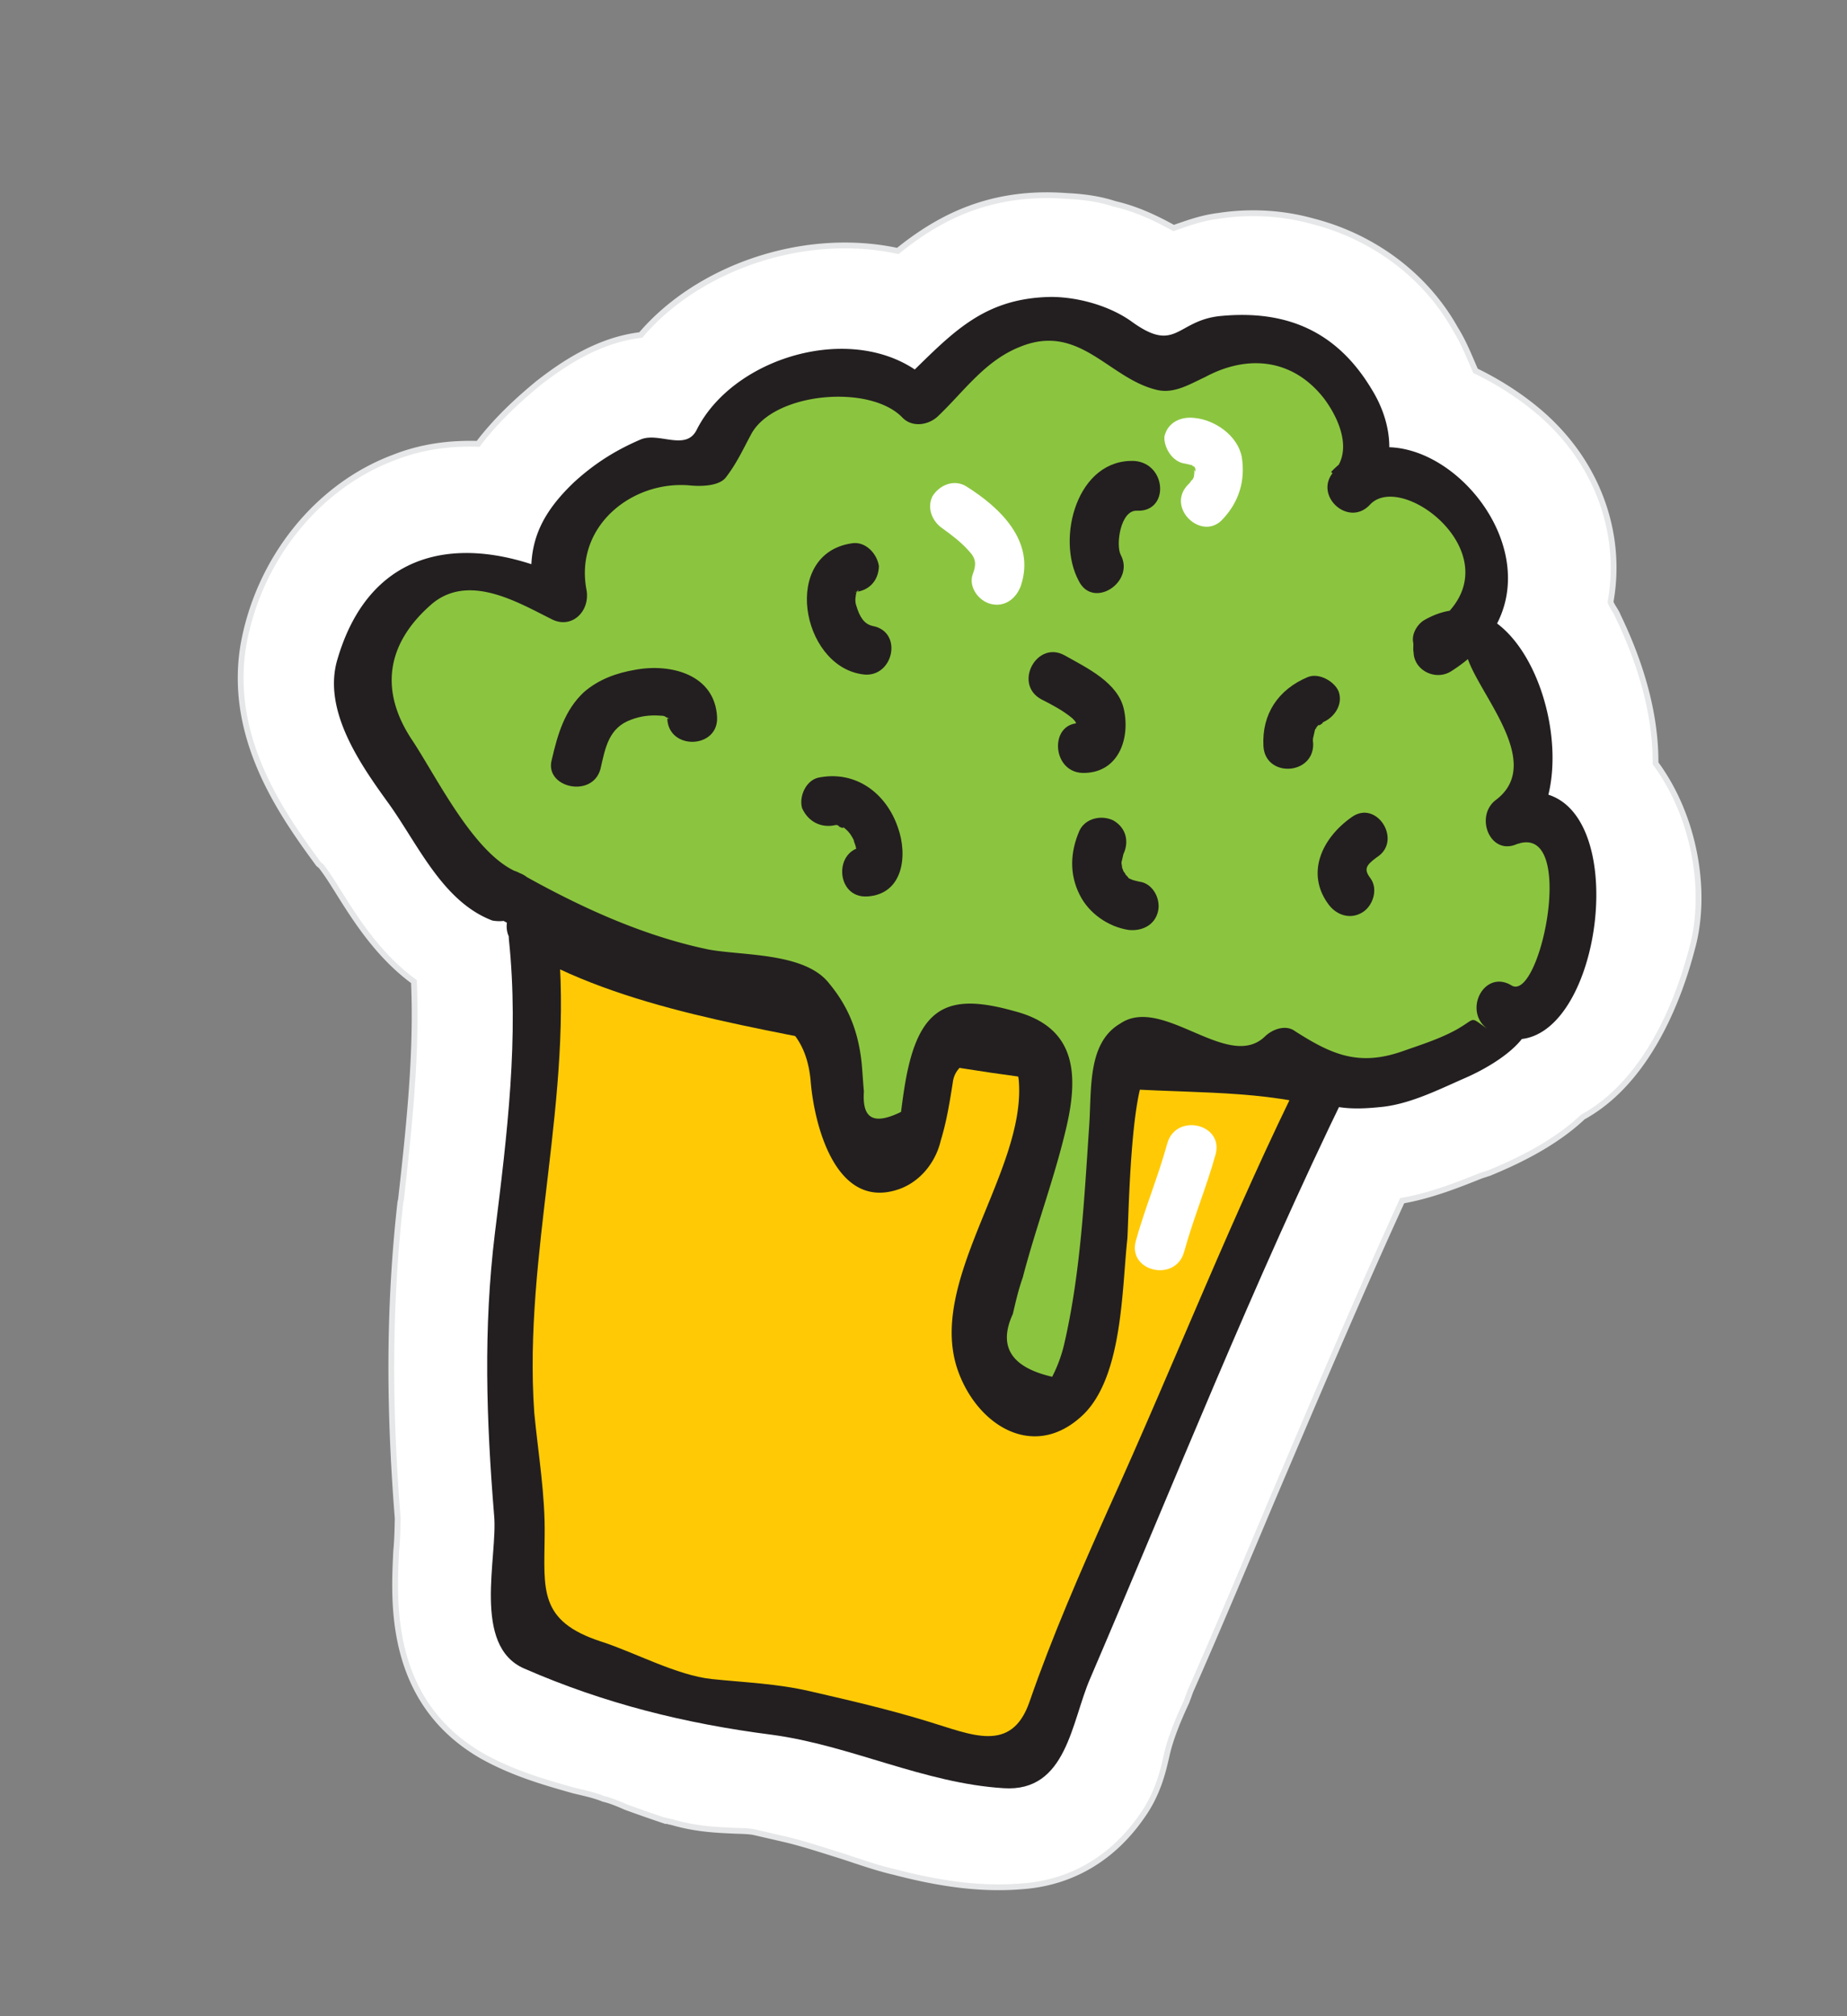
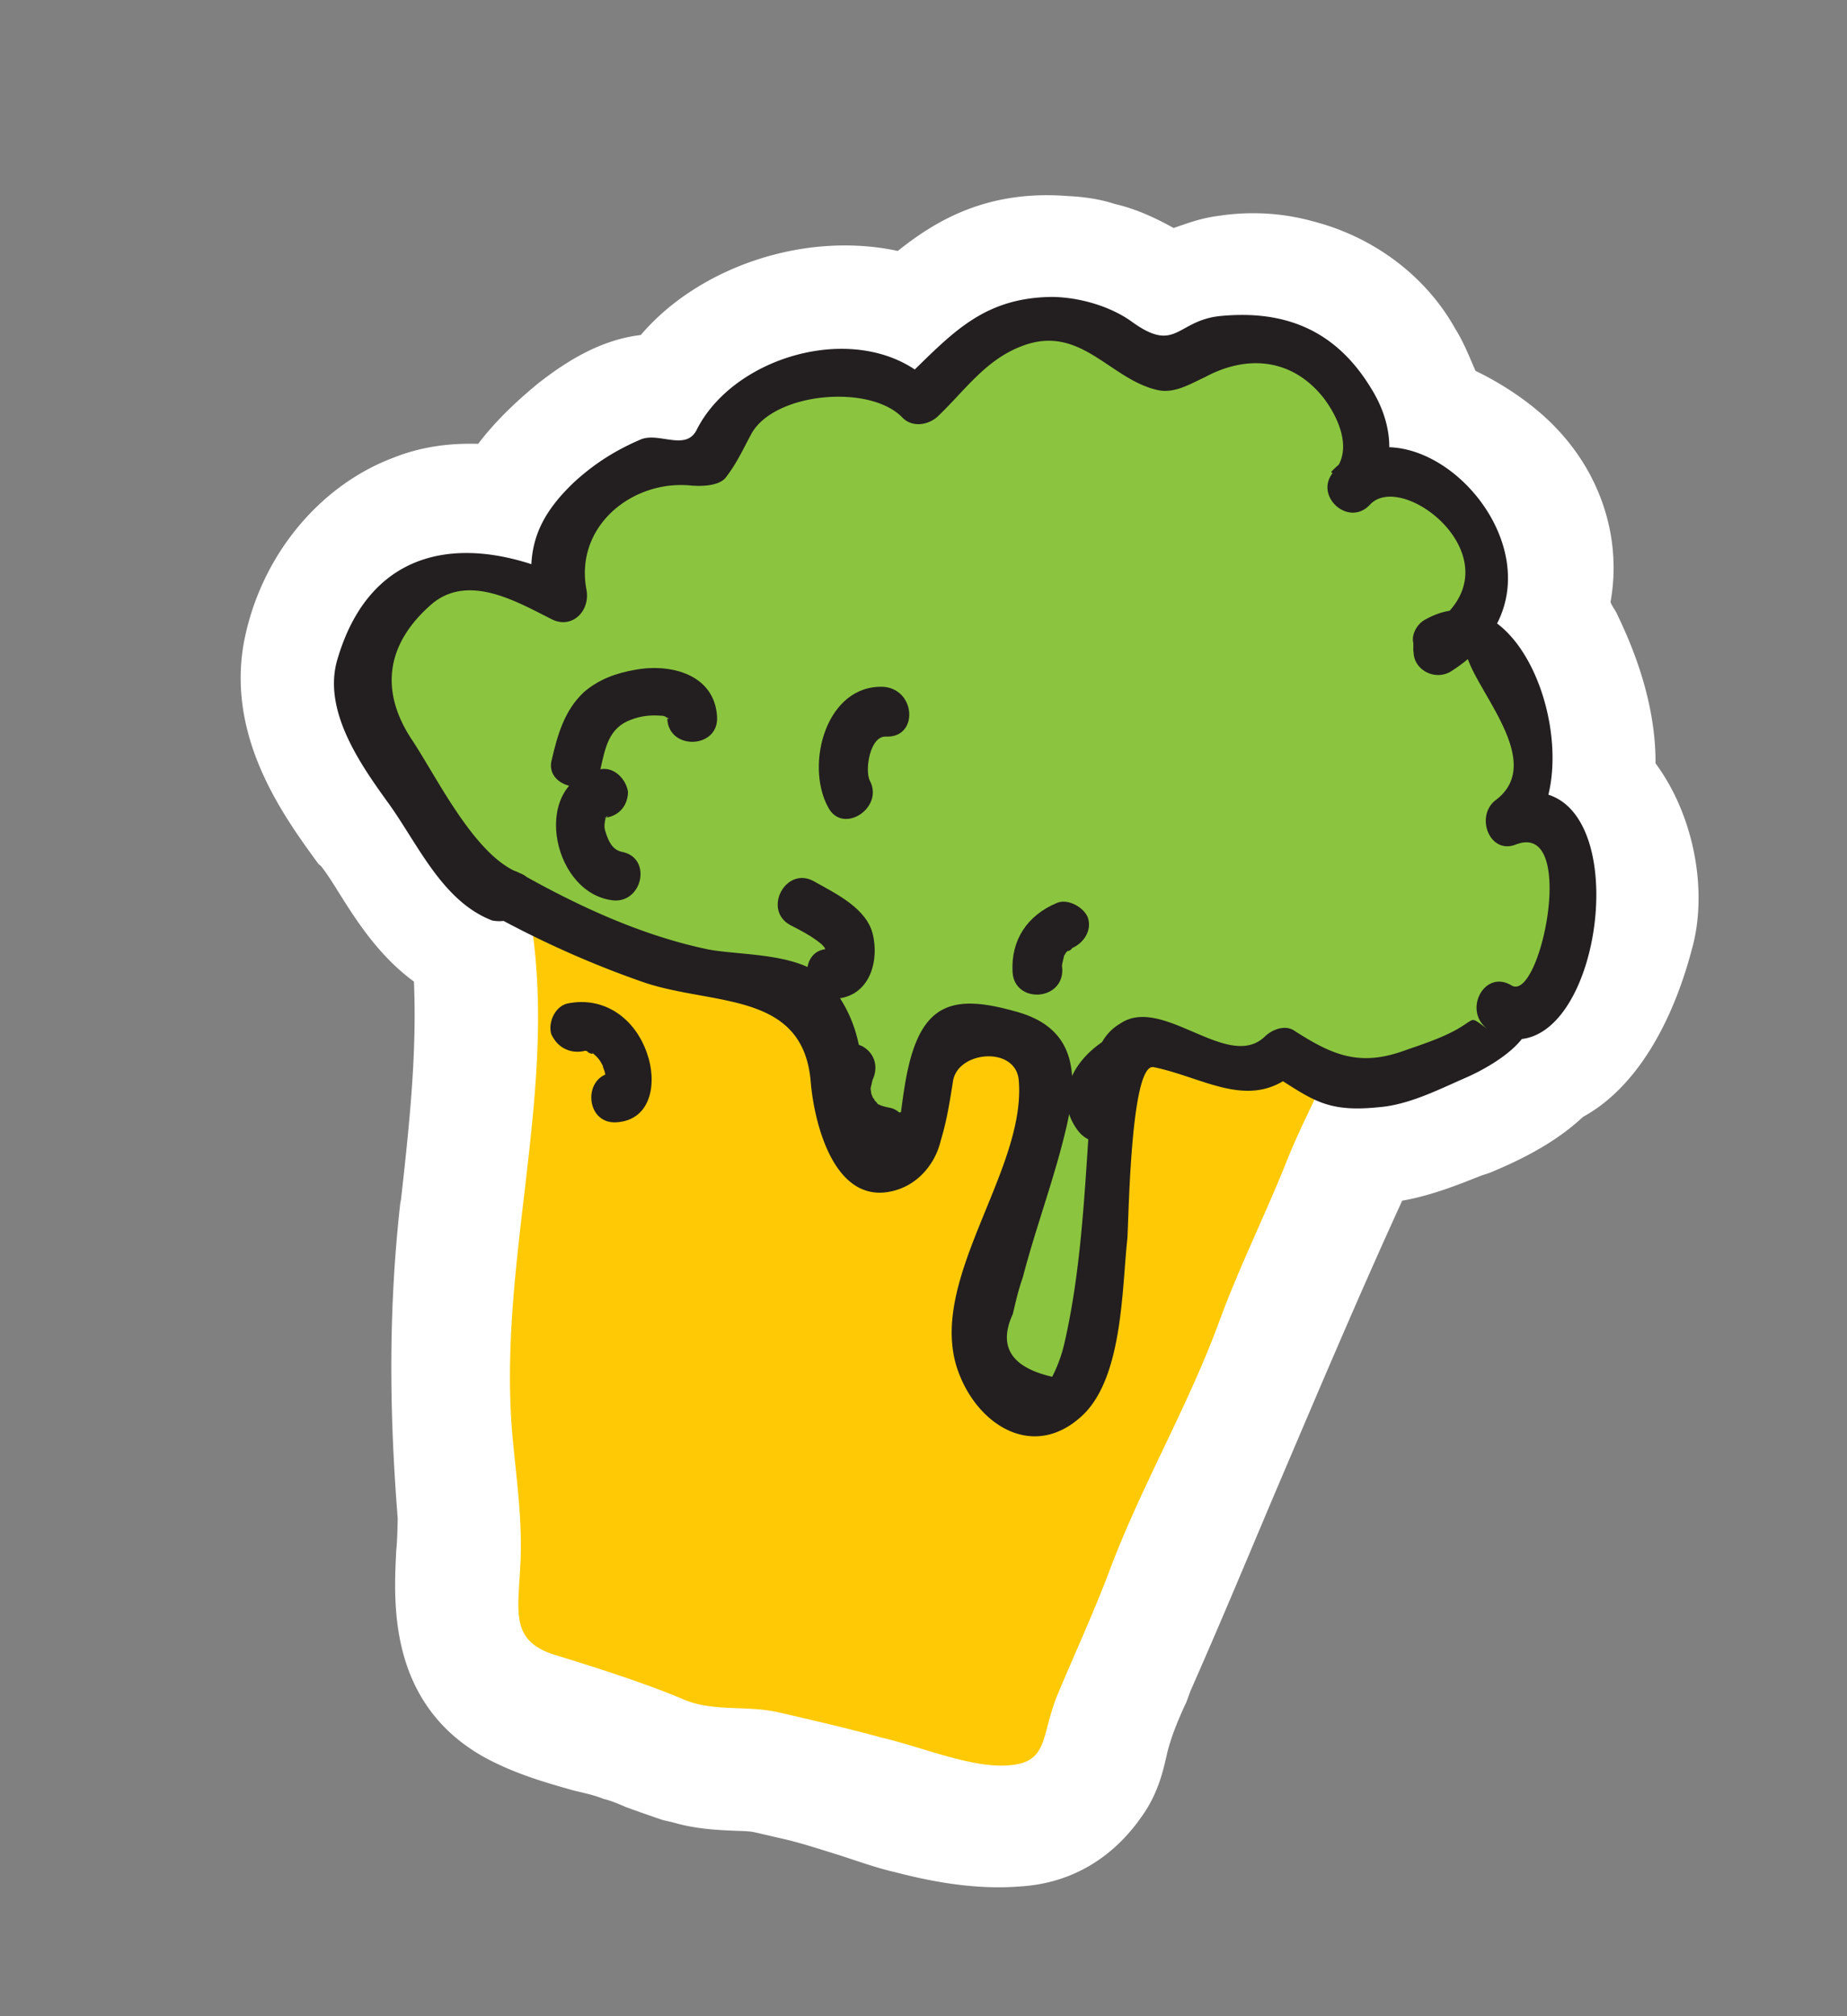
<svg xmlns="http://www.w3.org/2000/svg" width="296" height="323" viewBox="0 0 296 323" fill="none">
  <rect x="0" y="0" width="296" height="323" fill="#808080" stroke="none" />
  <g clip-path="url(#clip0)">
    <path d="M107.838 291.975l-1.592-.368a259.72 259.72 0 01-5.984-2.098c-1.085-.489-2.397-1.031-3.534-1.294-1.312-.542-2.904-.909-4.724-1.329-4.496-1.276-9.674-2.71-14.766-5.56-15.222-8.775-14.108-25.027-13.743-32.839.192-1.87.209-4.019.243-5.208-1.475-18.524-1.375-34.532.422-50.627l.104-.454c1.361-12.128 2.565-23.574 2.071-34.933-5.74-4.196-9.415-10.068-12.215-14.542-.875-1.399-1.75-2.797-2.678-3.968l-.402-.332c-5.46-7.48-14.579-19.872-12.03-35.076 2.463-13.787 11.87-25.494 24.184-30.07 4.216-1.66 8.677-2.306 13.435-2.165 3.095-4.072 6.715-7.304 9.67-9.733 3.796-2.952 9.498-6.9 16.39-7.703 9.198-10.799 26.13-16.702 41.193-13.467 6.471-5.206 14.709-9.766 27.182-8.802 2.607.122 5.161.473 7.61 1.277 3.412.787 6.439 2.203 9.413 3.846 2.082-.716 4.443-1.607 7.154-1.938 4.968-.768 10.182-.523 15.133.859 9.727 2.483 18.108 8.723 22.852 17.235 1.4 2.237 2.293 4.596 3.238 6.729 4.742 2.29 9.501 5.541 12.966 9.212 7.332 7.673 10.467 17.967 8.668 27.84.298.787.875 1.398 1.173 2.185 2.591 5.383 6.092 14.086 6.043 23.645 6.388 8.652 8.368 20.833 5.817 29.815-2.062 7.898-7.026 21.109-17.45 26.839-4.897 4.613-11.299 7.443-15.007 8.98l-1.294.419c-3.428 1.363-7.924 3.197-12.664 4.017-7.238 15.797-14.125 32.153-20.907 48.054-4.231 10.031-8.513 20.288-13.023 30.493l-.647 1.765c-1.416 3.023-2.552 5.871-3.129 8.37l-.157.682c-.472 2.044-1.31 5.679-3.793 9.174-4.686 6.814-11.35 10.78-19.379 11.321-6.106.505-12.631-.282-20.311-2.294-3.412-.787-6.491-1.975-9.623-2.937-2.904-.909-5.581-1.766-8.082-2.343l-4.777-1.102c-.682-.158-1.871-.193-3.061-.228-2.607-.123-6.175-.228-9.989-1.347z" fill="#fff" />
-     <path d="M107.838 291.975l-1.592-.368a259.72 259.72 0 01-5.984-2.098c-1.085-.489-2.397-1.031-3.534-1.294-1.312-.542-2.904-.909-4.724-1.329-4.496-1.276-9.674-2.71-14.766-5.56-15.222-8.775-14.108-25.027-13.743-32.839.192-1.87.209-4.019.243-5.208-1.475-18.524-1.375-34.532.422-50.627l.104-.454c1.361-12.128 2.565-23.574 2.071-34.933-5.74-4.196-9.415-10.068-12.215-14.542-.875-1.399-1.75-2.797-2.678-3.968l-.402-.332c-5.46-7.48-14.579-19.872-12.03-35.076 2.463-13.787 11.87-25.494 24.184-30.07 4.216-1.66 8.677-2.306 13.435-2.165 3.095-4.072 6.715-7.304 9.67-9.733 3.796-2.952 9.498-6.9 16.39-7.703 9.198-10.799 26.13-16.702 41.193-13.467 6.471-5.206 14.709-9.766 27.182-8.802 2.607.122 5.161.473 7.61 1.277 3.412.787 6.439 2.203 9.413 3.846 2.082-.716 4.443-1.607 7.154-1.938 4.968-.768 10.182-.523 15.133.859 9.727 2.483 18.108 8.723 22.852 17.235 1.4 2.237 2.293 4.596 3.238 6.729 4.742 2.29 9.501 5.541 12.966 9.212 7.332 7.673 10.467 17.967 8.668 27.84.298.787.875 1.398 1.173 2.185 2.591 5.383 6.092 14.086 6.043 23.645 6.388 8.652 8.368 20.833 5.817 29.815-2.062 7.898-7.026 21.109-17.45 26.839-4.897 4.613-11.299 7.443-15.007 8.98l-1.294.419c-3.428 1.363-7.924 3.197-12.664 4.017-7.238 15.797-14.125 32.153-20.907 48.054-4.231 10.031-8.513 20.288-13.023 30.493l-.647 1.765c-1.416 3.023-2.552 5.871-3.129 8.37l-.157.682c-.472 2.044-1.31 5.679-3.793 9.174-4.686 6.814-11.35 10.78-19.379 11.321-6.106.505-12.631-.282-20.311-2.294-3.412-.787-6.491-1.975-9.623-2.937-2.904-.909-5.581-1.766-8.082-2.343l-4.777-1.102c-.682-.158-1.871-.193-3.061-.228-2.607-.123-6.175-.228-9.989-1.347z" stroke="#E6E7E8" stroke-width=".93" stroke-miterlimit="10" />
    <path d="M85.454 150.191c3.437 26.633-5.861 53.439-3.263 80.597.631 6.606 1.543 13.037 1.213 19.66-.365 7.812-1.64 12.303 5.253 14.611 6.263 1.923 14.748 4.598 20.854 7.203 4.794 2.063 10.094.894 15.325 2.1 5.459 1.26 11.145 2.571 16.551 4.058 5.913 1.364 13.559 4.563 19.331 4.46 7.698-.139 5.859-4.63 8.953-11.812 2.657-6.326 5.542-12.599 7.971-18.978 5.069-13.665 12.535-26.298 17.604-39.963 3.286-9.052 7.709-17.841 11.17-26.613 1.678-4.159 3.863-8.441 5.769-12.547-3.709-1.573-9.587-1.015-13.611-1.226-5.44-.298-10.829-.823-16.217-1.348-12.141-1.366-24.334-2.504-36.213-5.005a924.323 924.323 0 01-35.025-8.08c-8.362-2.169-18.877-4.355-25.876-9.319" fill="#FFCA05" />
-     <path d="M81.552 150.487c1.65 15.693-.27 31.281-2.241 47.096-1.867 15.361-1.373 29.831-.126 45.192.632 6.606-3.632 20.936 4.871 24.572 12.842 5.595 25.754 8.813 39.714 10.598 12.543 1.697 24.319 7.763 37.072 8.552 10.146.666 10.842-10.658 13.884-17.613 13.46-31.349 26.115-63.362 41.115-94.116 1.031-2.394-.037-5.033-2.538-5.61-8.136-2.117-17.407-1.384-25.857-2.137-11.966-1.086-23.879-2.399-35.863-4.446-11.756-1.994-23.53-4.95-35.304-7.905-9.955-2.536-20.522-4.495-29.34-9.879-4.41-2.692-8.186 4.332-3.777 7.024 16.605 10.052 38.963 12.817 57.665 16.892 11.878 2.502 23.967 4.094 36.108 5.459 11.004 1.103 23.896.249 34.481 3.17-.77-1.853-1.768-3.758-2.538-5.61-11.137 22.314-20.541 46.464-31.257 70.071-4.457 9.978-9.02 20.41-12.62 30.825-2.902 8.423-9.358 5.259-16.303 3.178-6.264-1.924-12.404-3.34-18.773-4.81-5.458-1.259-10.216-1.4-15.832-1.977-5.615-.578-12.422-4.302-17.775-6.015-10.025-3.27-9.1-8.32-9.032-16.918.102-6.676-1.037-13.16-1.668-19.765-1.775-25.533 6.421-50.679 3.736-76.421-.316-4.858-8.293-4.545-7.802.593z" fill="#231F20" />
    <path d="M81.533 143.304c-5.109-.699-8.82-8.494-11.498-12.462-4.357-6.03-11.182-13.825-11.552-21.567-.527-7.06 5.226-14.346 11.453-17.456 6.454-3.057 14.852 1.034 20.45 3.761-1.943-7.148-.72-11.412 5.244-16.496 2.675-2.254 5.631-4.682 9.007-5.818 2.589-.838 7.383 1.225 9.062.177 1.119-.7 3.112-6.221 4.441-7.829 2.78-2.708 6.138-4.804 9.689-5.66 4.793-1.048 16.566-1.203 19.542 3.551 6.243-5.259 9.005-12.039 18.049-12.824 3.674-.348 7.82.369 11.127 1.61 3.131.962 6.894 5.419 9.675 5.821 3.237.508 6.052-3.389 9.83-4.192 4.566-1.1 10.304-.016 14.311 2.344 5.546 2.955 12.758 16.342 6.06 21.496 4.178-6.692 18.263 1.821 20.679 6.925 3.711 7.794.792 15.256-6.501 18.837-1.523-2.744 3.62-3.232 5.789-2.253 3.079 1.189 5.443 6.519 6.738 9.211 2.013 4.771 4.799 17.616-1.375 20.498 6.996-4.367 10.796 8.234 10.885 13.039.071 3.845-6.501 21.949-12.258 16.792 7.314 3.602-16.318 11.549-19.309 12.055-2.991.506-7.347.698-10.146-.666-1.943-.927-2.783-3.513-5.232-4.318-7.187 9.349-24.18-9.406-26.398 2.285-.925 5.05-1.541 48.215-8.572 53.771-5.579 4.455-11.143.54-12.842-5.595-1.103-4.561.714-10.363 1.937-14.626 2.376-9.262 7.533-21.232 7.915-31.193.103-6.676-2.993-5.715-8.749-7.761-6.894-2.308-7.977.313-9.497 6.901-.944 4.09-1.168 13.369-6.521 14.766-6.367 1.642-8.259-8.844-8.576-13.702-.439-5.365-.843-11.919-6.547-14.192-4.112-1.905-10.392-1.679-15.115-3.008-11.599-2.676-21.292-6.348-31.195-12.222z" fill="#8BC53F" />
    <path d="M83.281 139.88c-7.068-2.588-13.072-14.979-17.15-21.184-5.356-7.935-4.308-15.589 3.16-22.001 5.91-4.857 13.697-.19 19.068 2.485 3.202 1.695 6.263-1.188 5.632-4.683-1.945-10.258 7.429-17.666 16.788-16.703 1.645.14 4.531.088 5.58-1.345 1.714-2.236 2.693-4.403 3.952-6.745 3.496-6.85 19.152-8.262 24.35-2.757 1.557 1.556 4.041 1.172 5.545-.156 4.285-4.036 7.59-9.016 13.379-11.27 9.498-3.79 14.137 5.176 21.869 6.96 2.73.63 5.248-.943 7.662-2.06 6.839-3.687 14.099-2.969 19.087 3.446 2.38 3.18 4.568 8.232 1.63 11.621-3.497 3.74 2.207 9.123 5.705 5.384 5.438-5.924 25.036 9.843 9.313 19.854 1.942.926 4.059 2.133 6.001 3.059.159 5.54 13.353 17.915 4.923 24.345-3.462 2.55-1.081 8.842 3.134 7.183 10.005-3.913 3.979 25.323-.657 22.578-4.41-2.692-7.906 4.158-3.777 7.025-3.097-2.15-1.732-1.836-5.038.034-2.746 1.52-5.842 2.48-8.711 3.493-7.031 2.446-11.37.487-17.214-3.253-1.435-1.049-3.517-.333-4.741.82-5.893 5.818-16.429-6.661-23.25-2.014-5.264 3.092-4.562 10.432-4.963 16.321-.801 11.779-1.374 23.61-3.995 34.969a22.955 22.955 0 01-1.94 5.294c-6.595-1.521-8.696-4.877-6.301-10.067.472-2.044.891-3.862 1.591-5.854 2.114-8.126 5.138-16.042 7.024-24.22 2.097-9.087 1.062-16.025-8.438-18.456-9.674-2.71-14.572-1.208-16.93 9.015-.525 2.271-.874 4.823-1.17 7.147-4.321 2.114-6.263 1.187-5.949-3.287-.141-1.468-.229-3.163-.369-4.631-.544-4.91-2.032-8.843-5.217-12.688-3.885-4.964-13.839-4.389-19.35-5.421-10.742-2.239-20.907-6.977-30.233-12.238-4.461-2.465-8.238 4.559-3.776 7.024 7.664 4.161 15.484 7.64 23.69 10.49 11.109 3.759 25.558 1.35 26.735 15.977.579 6.834 3.943 20.29 13.738 17.286 3.603-1.082 6.261-4.297 7.1-7.932.961-3.128 1.467-6.361 1.974-9.594.873-4.823 10.144-5.555 10.531.037 1.176 14.627-15.139 32.397-9.607 46.833 3.274 8.651 12.32 14.087 20.05 6.539 6.226-6.22 6.081-20.13 6.953-28.064.227-3.058.499-28.118 4.19-27.506 8.468 1.714 15.992 7.517 23.442.144-1.522.367-3.219.454-4.741.82 6.702 4.178 8.836 6.346 17.425 5.456 4.636-.366 9.236-2.655 13.504-4.541 5.842-2.481 16.196-8.945 7.483-14.783l-3.777 7.024c19.229 11.136 26.593-46.742 2.088-37.083 1.12 2.412 2.24 4.824 3.133 7.183 12.453-9.329 1.648-45.558-15.213-35.81-1.119.699-1.941 2.184-1.748 3.425.122.507-.035 1.188.088 1.695.053 2.884 3.482 4.632 6.001 3.059 23.839-15.077-4.948-47.08-19.218-31.949 1.96 1.888 3.745 3.496 5.705 5.384 4.826-5.347 4.579-12.582.728-18.734-5.548-9.175-13.596-12.707-24.389-11.608-6.893.803-6.908 6.063-14.083.819-3.499-2.482-8.45-3.864-12.754-3.9-11.773.155-16.634 6.69-24.591 14.186 1.924-.035 3.621-.122 5.545-.156-10.447-10.785-31.63-5.144-37.853 7.298-1.749 3.425-6.053.278-8.974 1.518-3.988 1.712-7.346 3.809-10.687 6.866-6.453 6.168-7.938 11.568-6.133 20.358 1.783-1.502 3.847-3.18 5.631-4.682-15.94-7.745-32.103-6.21-37.52 13.117-2.114 8.126 4.047 16.725 8.405 22.755 4.707 6.589 8.611 15.625 16.537 18.65 5.51 1.032 9.235-5.766 4.388-7.601z" fill="#231F20" />
-     <path d="M96.221 123.245c.786-3.407 1.292-6.64 4.948-7.95 1.574-.594 3.044-.734 4.461-.646.227.052.735-.07 1.137.262 1.085.49.227.053.175.28.264 5.085 8.241 4.772 7.977-.313-.352-6.781-7.35-8.635-13.105-7.57-2.991.507-5.86 1.52-8.256 3.599-3.06 2.883-4.179 6.692-5.122 10.781-1.276 4.491 6.457 6.275 7.785 1.557zm40.206-36.185c-11.178 1.728-8.076 19.432 1.634 20.954 5.056.927 6.838-6.797 1.782-7.724-1.365-.315-2.065-1.433-2.608-3.234-.297-.786-.088-1.695.017-2.149.262-1.136-.332.402.332-.402-.105.455-.332.402-.559.35 2.204-.21 3.76-1.765 3.829-4.142-.263-1.974-2.17-4.09-4.427-3.653zm-2.505 45.122c-.279.175-.279.175 0 0 1.19.035-.454-.105.683.157-.91-.209 1.032.717.455.105.805.665 1.207.997 1.855 2.342-.35-.559.297.787.245 1.014.123.507.123.507 0 0 .175.28.07.734.018.961l.052-.227c-.052.227-.262 1.136 0 0-.157.682.612-.576.612-.576.053-.228 1.522-.367.787-.297-5.09.261-4.773 8.23.318 7.969 5.825-.331 6.558-6.623 4.947-11.062-1.856-5.452-6.738-9.211-12.773-7.971-2.029.489-3.113 3.11-2.57 4.91 1.12 2.412 3.342 3.164 5.371 2.675zm47.95-58.325c-9.237-.456-12.679 12.388-8.986 19.222 2.293 4.596 9.062.176 6.716-4.193-.822-1.626-.02-7.183 2.587-7.06 5.213.246 4.843-7.496-.317-7.969zm-15.033 38.164c1.715.874 3.429 1.748 5.039 3.077.578.612.578.612.648 1.346-.123-.507-.385.629 0 0 .105-.455 1.802-.542.612-.577-4.986-.193-4.668 7.776.317 7.969 5.721.123 7.713-5.399 6.662-10.187-.928-4.282-5.897-6.625-9.502-8.652-4.461-2.465-8.238 4.559-3.776 7.024zm42.736-3.54c-4.775 2.009-7.363 5.958-7.099 11.044.264 5.085 8.013 4.72 7.977-.313-.07-.734-.07-.734.034-1.189l.21-.908c-.105.454-.052.227.052-.228.333-.402.333-.402.053-.227.28-.175.332-.402.612-.576-.332.401.787-.297.56-.35 1.854-.768 3.288-2.83 2.57-4.91-.596-1.573-3.115-3.111-4.969-2.343zm-36.571 24.582c-1.521 3.477-1.625 7.042.021 10.293 1.47 2.971 4.567 5.121 7.804 5.629 2.099.245 4.233-.699 4.757-2.97.472-2.045-.876-4.509-2.976-4.754-1.137-.263-1.137-.263-1.994-.7.63.385-.35-.559-.35-.559.402.332-.35-.559-.35-.559.35.559-.123-.507-.123-.507.123.507-.07-.734-.07-.734l.315-1.363c.926-1.94.488-4.194-1.629-5.4-1.942-.927-4.479-.316-5.405 1.624zm43.61-2.142c-4.862 3.425-7.362 9.069-3.704 13.98 1.278 1.731 3.5 2.482 5.458 1.26 1.68-1.049 2.536-3.722 1.258-5.453-1.102-1.45-.718-2.079 1.014-3.355 4.197-2.62-.003-9.332-4.026-6.432z" fill="#231F20" />
-     <path d="M189.919 74.278l1.364.315c-.682-.158.403.332.403.332-.63-.385.35.56-.228-.053.175.28.175.28 0 0 .175.28.123.507.07.734-.297-.786-.052.228-.104.455-.018-.962-.053.227-.105.454.157-.681-.105.454-.332.402-.333.402-.053.227-.665.804-3.497 3.739 2.435 9.175 5.705 5.383 2.553-2.76 3.566-6.116 2.988-9.838-.631-3.495-4.358-6.03-7.647-6.31-2.099-.245-4.233.698-4.757 2.97-.139 1.642 1.208 4.107 3.308 4.352zm-38.815 10.426c1.435 1.049 2.869 2.098 4.199 3.6 1.155 1.224 1.173 2.185.579 3.723-.699 1.992.928 4.282 2.975 4.754 2.275.525 4.058-.978 4.758-2.97 2.359-7.112-3.346-12.496-8.787-15.905-1.89-1.153-4.251-.262-5.405 1.625-.927 1.94.019 4.072 1.681 5.173zm35.963 98.499c-1.485 5.4-3.601 10.415-5.033 15.588-1.381 4.945 6.352 6.729 7.732 1.784 1.486-5.4 3.601-10.415 5.034-15.588 1.38-4.945-6.353-6.729-7.733-1.784z" fill="#fff" />
+     <path d="M96.221 123.245c.786-3.407 1.292-6.64 4.948-7.95 1.574-.594 3.044-.734 4.461-.646.227.052.735-.07 1.137.262 1.085.49.227.053.175.28.264 5.085 8.241 4.772 7.977-.313-.352-6.781-7.35-8.635-13.105-7.57-2.991.507-5.86 1.52-8.256 3.599-3.06 2.883-4.179 6.692-5.122 10.781-1.276 4.491 6.457 6.275 7.785 1.557zc-11.178 1.728-8.076 19.432 1.634 20.954 5.056.927 6.838-6.797 1.782-7.724-1.365-.315-2.065-1.433-2.608-3.234-.297-.786-.088-1.695.017-2.149.262-1.136-.332.402.332-.402-.105.455-.332.402-.559.35 2.204-.21 3.76-1.765 3.829-4.142-.263-1.974-2.17-4.09-4.427-3.653zm-2.505 45.122c-.279.175-.279.175 0 0 1.19.035-.454-.105.683.157-.91-.209 1.032.717.455.105.805.665 1.207.997 1.855 2.342-.35-.559.297.787.245 1.014.123.507.123.507 0 0 .175.28.07.734.018.961l.052-.227c-.052.227-.262 1.136 0 0-.157.682.612-.576.612-.576.053-.228 1.522-.367.787-.297-5.09.261-4.773 8.23.318 7.969 5.825-.331 6.558-6.623 4.947-11.062-1.856-5.452-6.738-9.211-12.773-7.971-2.029.489-3.113 3.11-2.57 4.91 1.12 2.412 3.342 3.164 5.371 2.675zm47.95-58.325c-9.237-.456-12.679 12.388-8.986 19.222 2.293 4.596 9.062.176 6.716-4.193-.822-1.626-.02-7.183 2.587-7.06 5.213.246 4.843-7.496-.317-7.969zm-15.033 38.164c1.715.874 3.429 1.748 5.039 3.077.578.612.578.612.648 1.346-.123-.507-.385.629 0 0 .105-.455 1.802-.542.612-.577-4.986-.193-4.668 7.776.317 7.969 5.721.123 7.713-5.399 6.662-10.187-.928-4.282-5.897-6.625-9.502-8.652-4.461-2.465-8.238 4.559-3.776 7.024zm42.736-3.54c-4.775 2.009-7.363 5.958-7.099 11.044.264 5.085 8.013 4.72 7.977-.313-.07-.734-.07-.734.034-1.189l.21-.908c-.105.454-.052.227.052-.228.333-.402.333-.402.053-.227.28-.175.332-.402.612-.576-.332.401.787-.297.56-.35 1.854-.768 3.288-2.83 2.57-4.91-.596-1.573-3.115-3.111-4.969-2.343zm-36.571 24.582c-1.521 3.477-1.625 7.042.021 10.293 1.47 2.971 4.567 5.121 7.804 5.629 2.099.245 4.233-.699 4.757-2.97.472-2.045-.876-4.509-2.976-4.754-1.137-.263-1.137-.263-1.994-.7.63.385-.35-.559-.35-.559.402.332-.35-.559-.35-.559.35.559-.123-.507-.123-.507.123.507-.07-.734-.07-.734l.315-1.363c.926-1.94.488-4.194-1.629-5.4-1.942-.927-4.479-.316-5.405 1.624zm43.61-2.142c-4.862 3.425-7.362 9.069-3.704 13.98 1.278 1.731 3.5 2.482 5.458 1.26 1.68-1.049 2.536-3.722 1.258-5.453-1.102-1.45-.718-2.079 1.014-3.355 4.197-2.62-.003-9.332-4.026-6.432z" fill="#231F20" />
  </g>
  <defs>
    <clipPath id="clip0">
      <path fill="#fff" transform="rotate(12.991 30.945 271.815)" d="M0 0h239.476v275.339H0z" />
    </clipPath>
  </defs>
</svg>